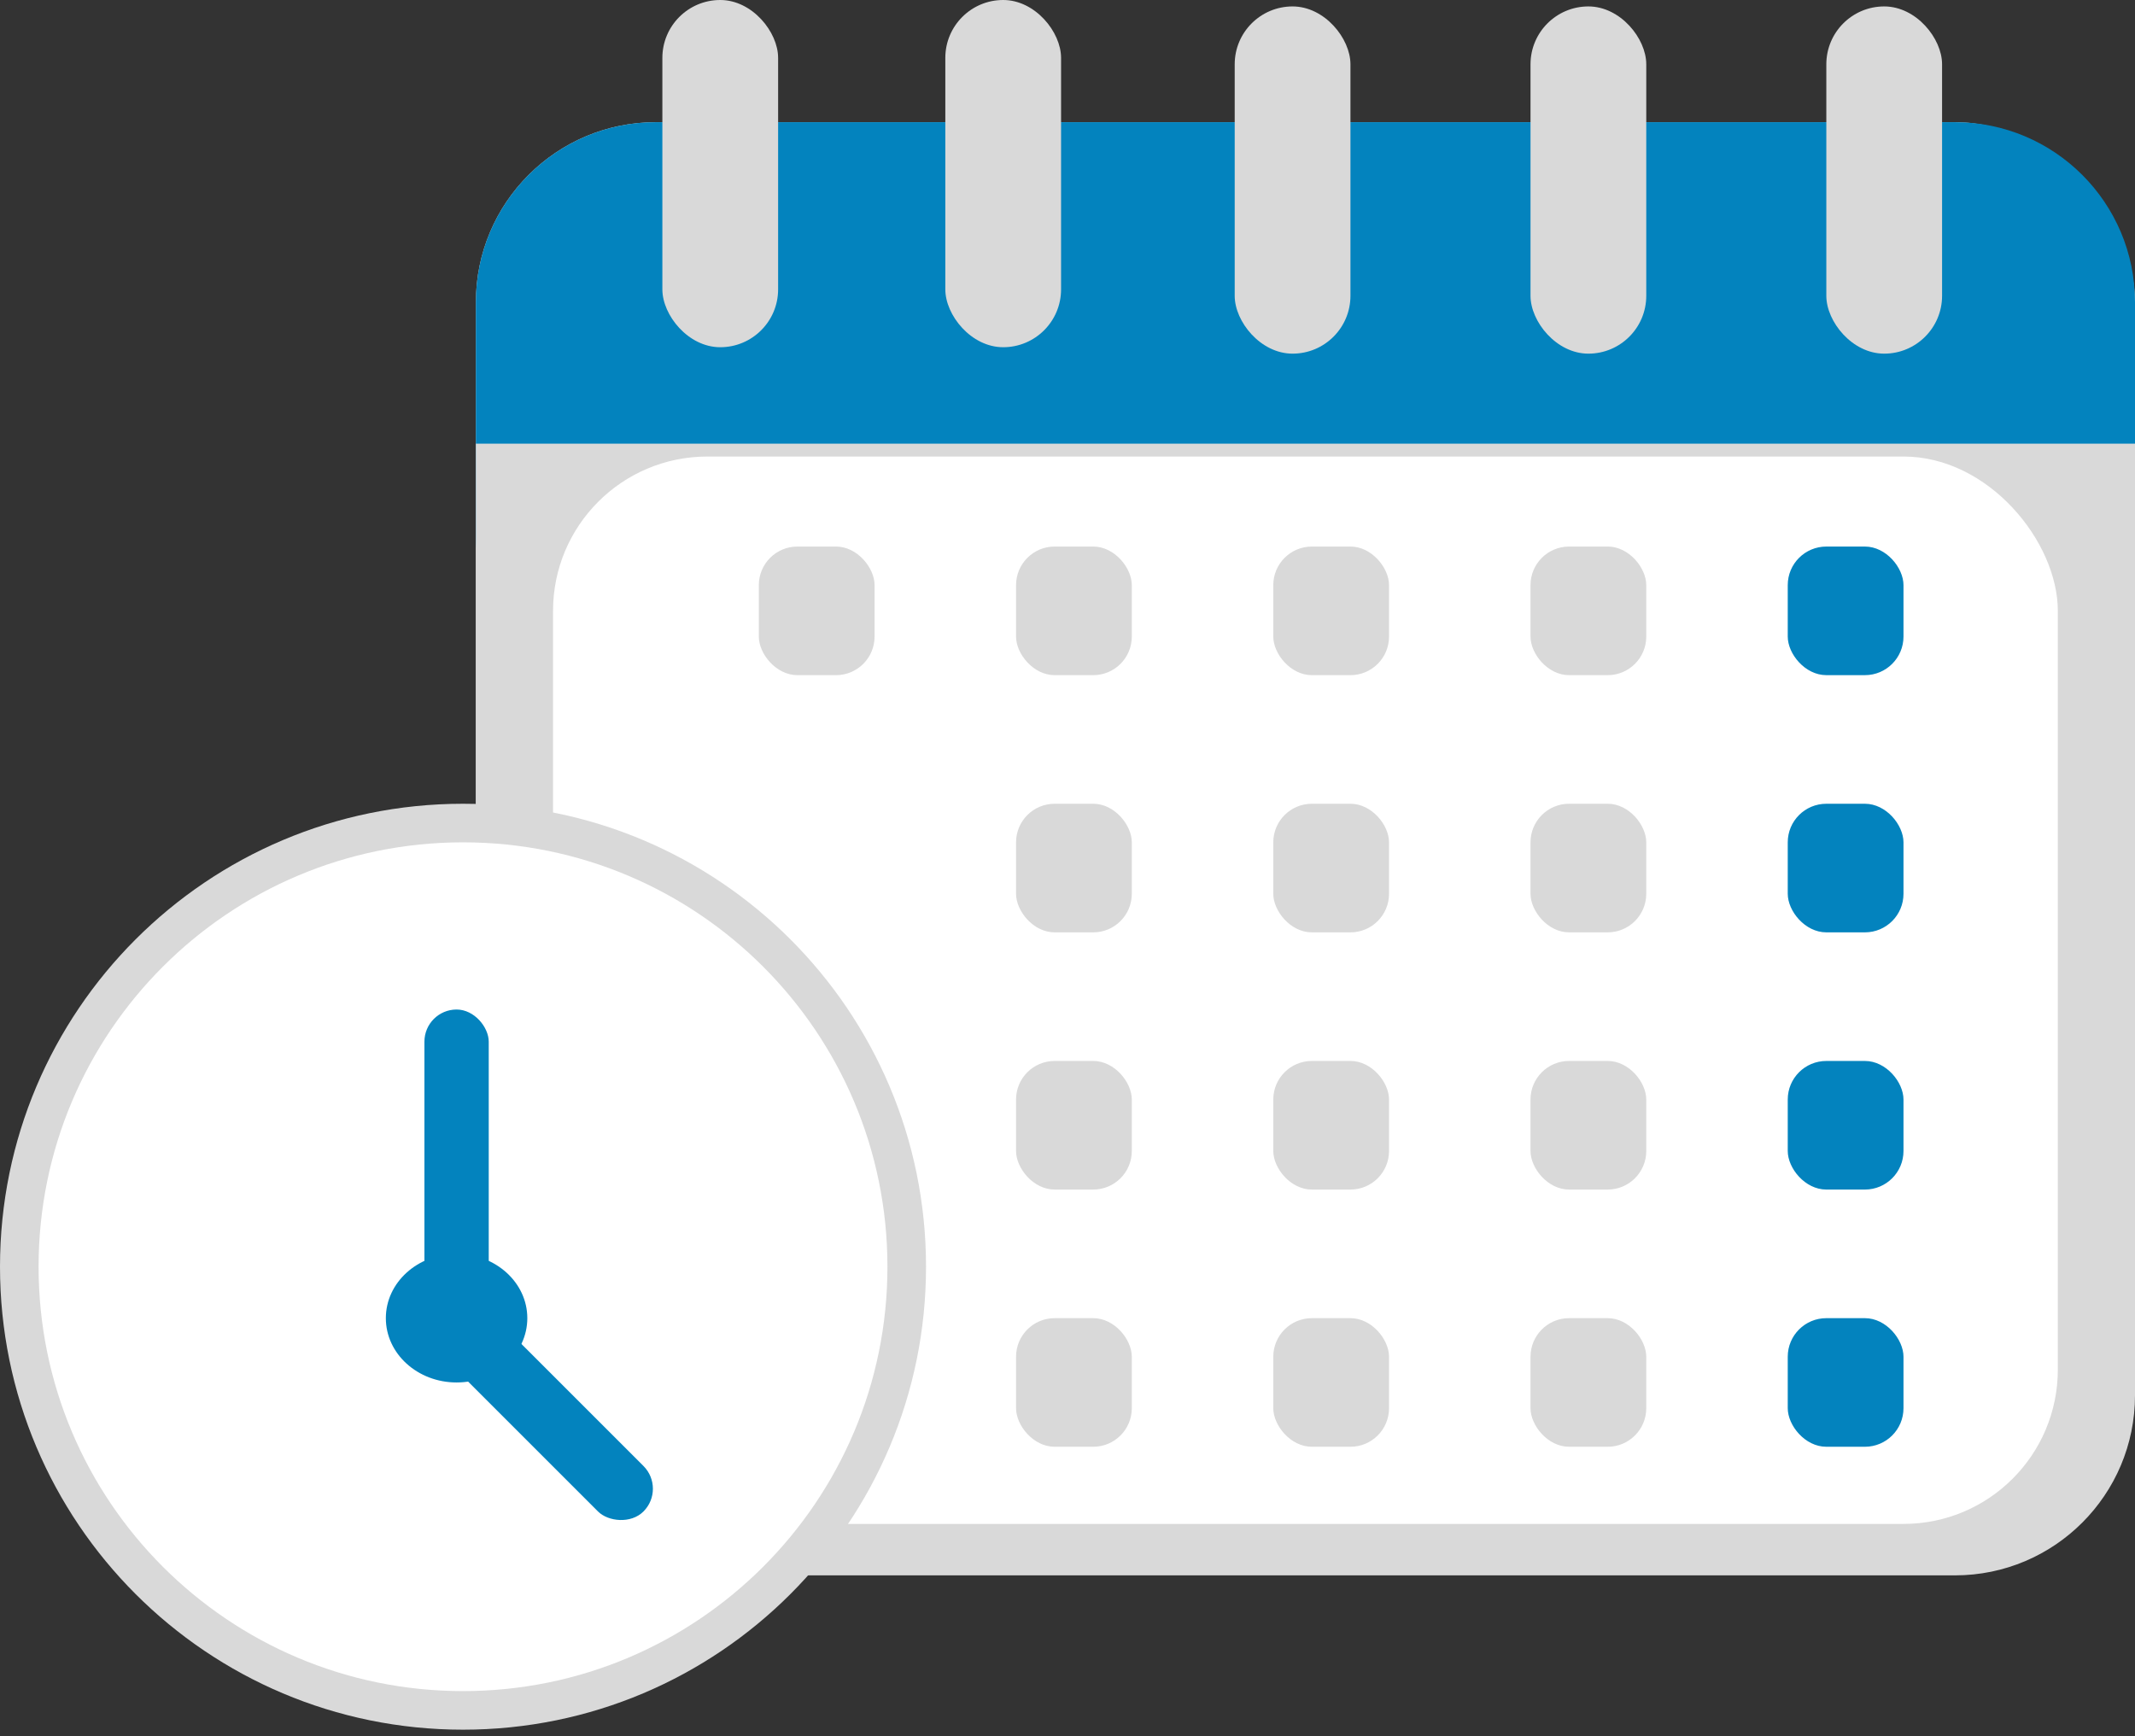
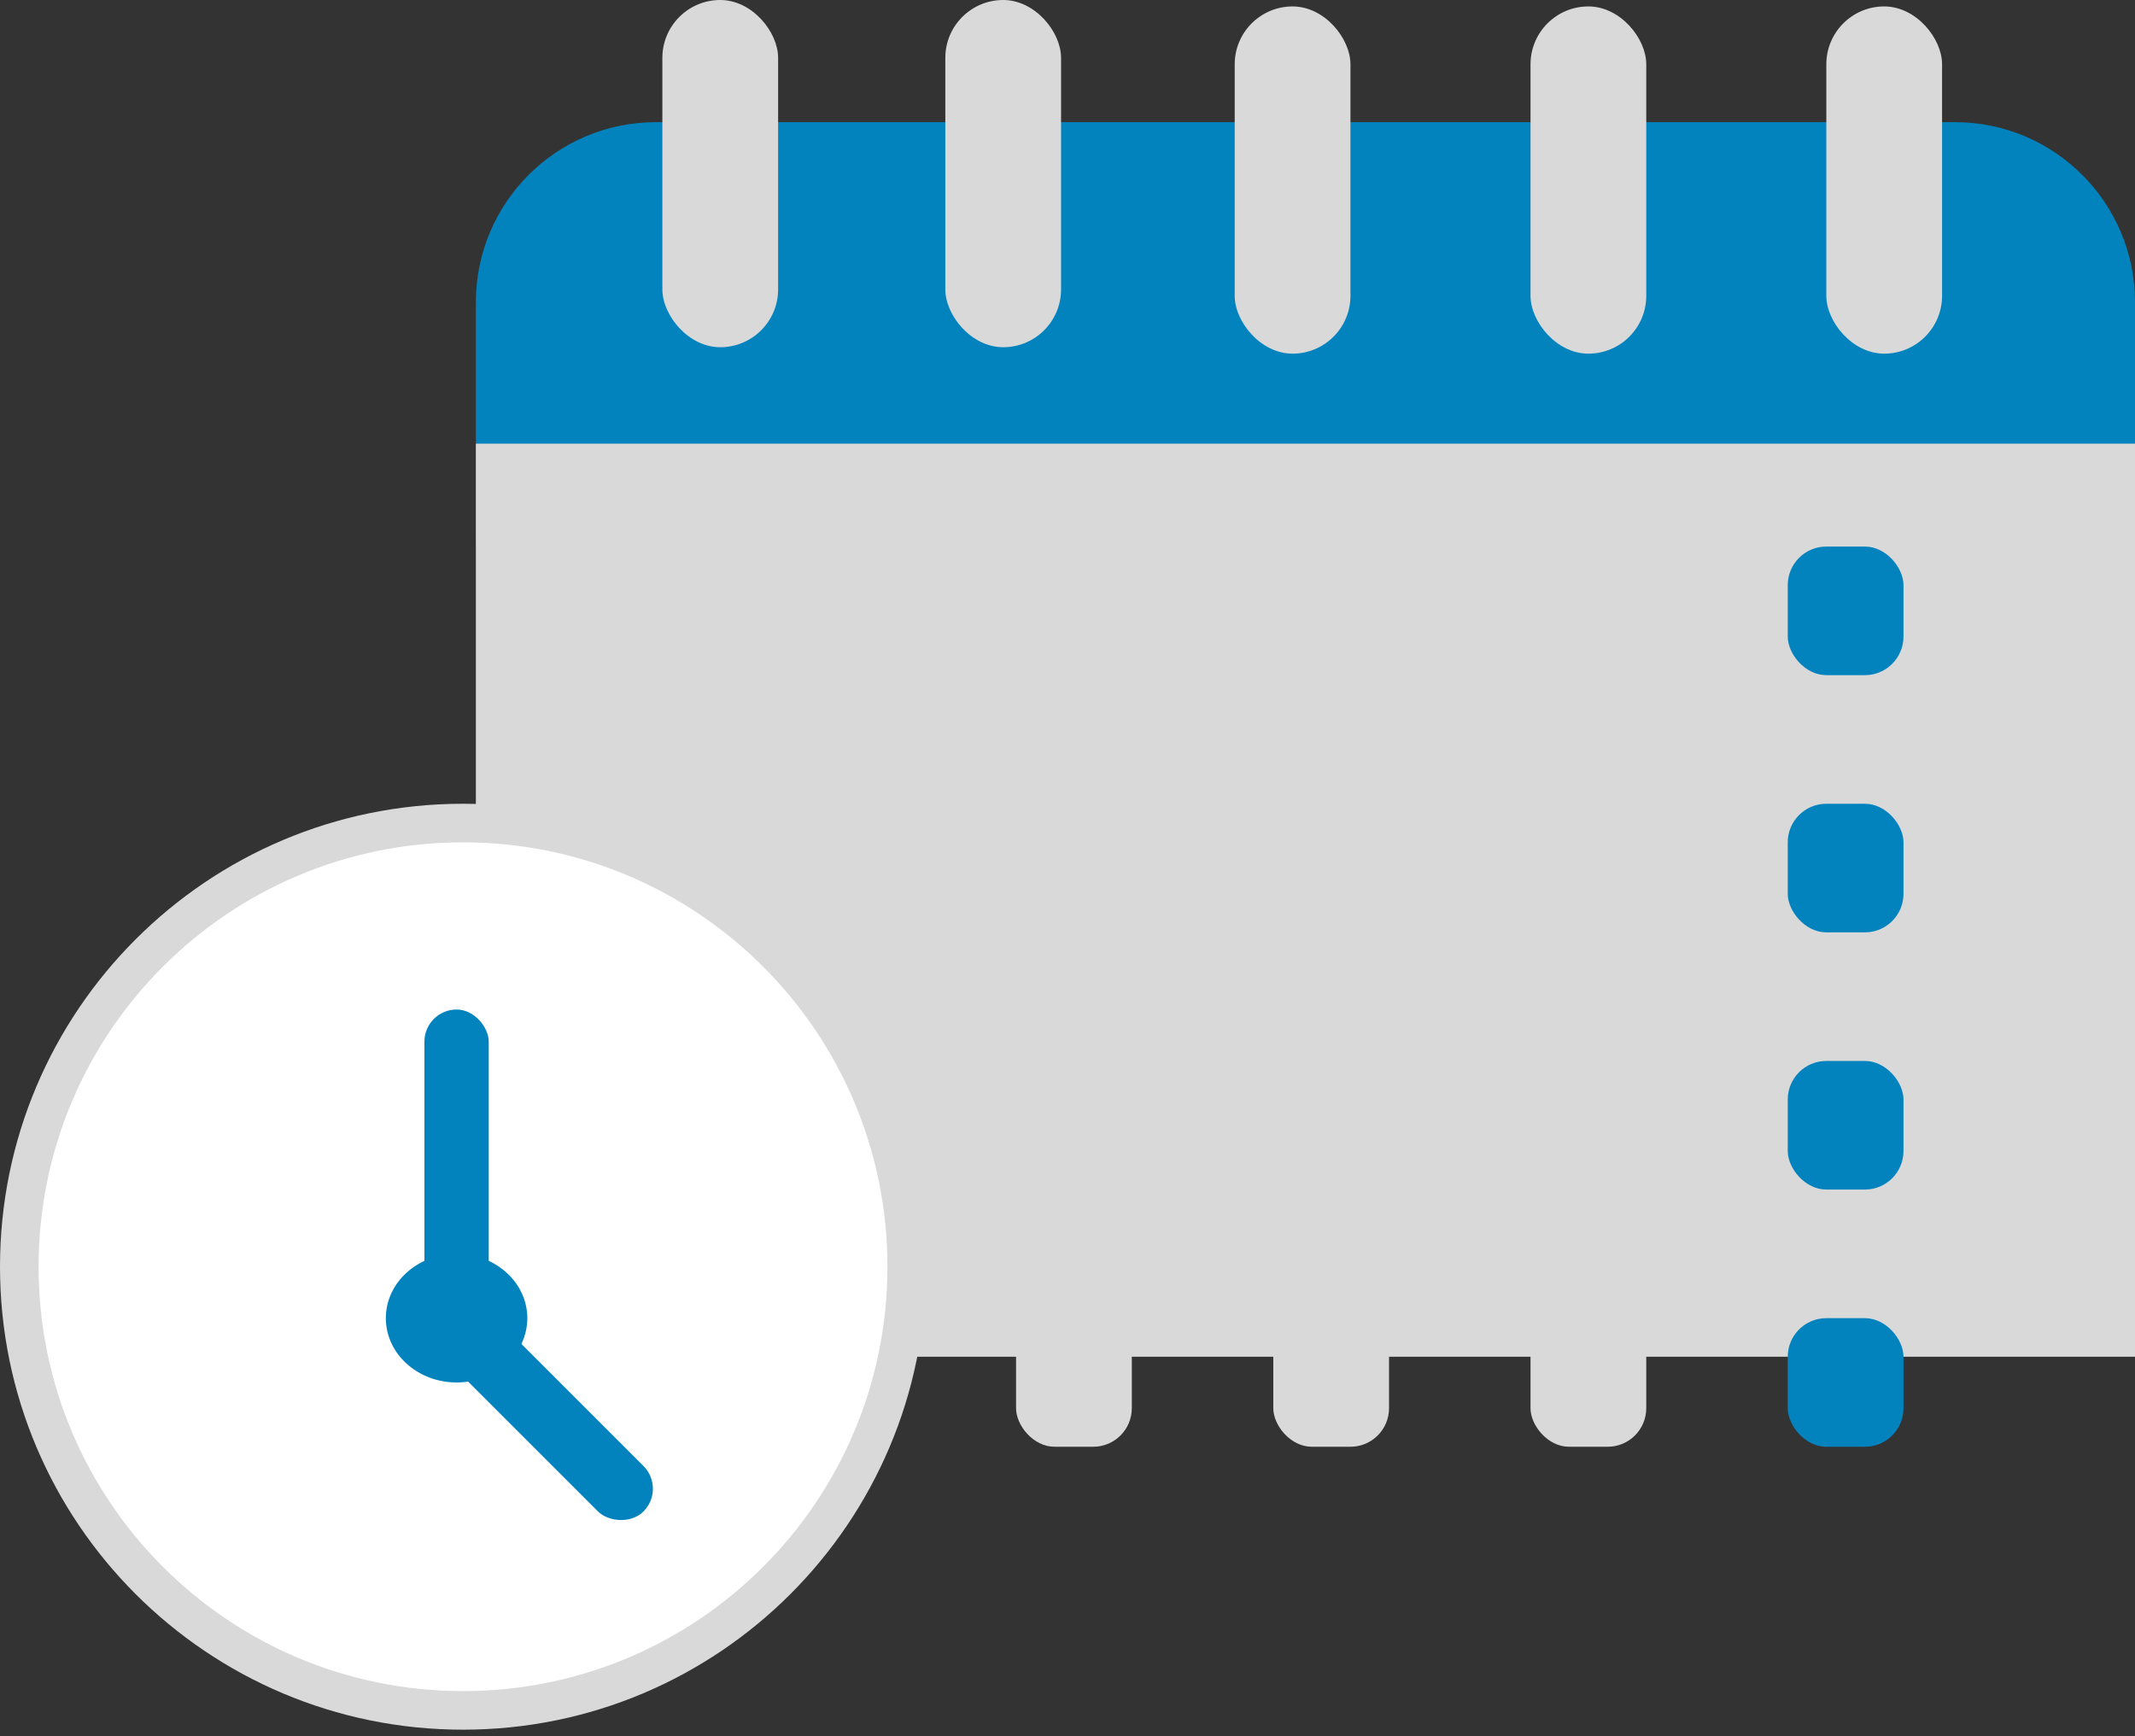
<svg xmlns="http://www.w3.org/2000/svg" width="166" height="135" viewBox="0 0 166 135" fill="none">
  <rect x="0" y="0" width="166" height="135" fill="#333333" stroke="none" />
-   <rect x="37" y="9.5" width="129" height="113" rx="14" fill="#D9D9D9" />
  <path d="M37 23.5C37 15.768 43.268 9.5 51 9.5H152C159.732 9.5 166 15.768 166 23.5V41.5C166 49.232 159.732 55.5 152 55.5H98H51C43.268 55.5 37 49.232 37 41.5V23.5Z" fill="#0383BE" />
  <rect x="37" y="34.5" width="129" height="71" fill="#D9D9D9" />
-   <rect x="43" y="35.5" width="117" height="83" rx="12" fill="white" />
-   <rect x="59" y="42.5" width="9" height="10" rx="3" fill="#D9D9D9" />
  <rect x="79" y="42.5" width="9" height="10" rx="3" fill="#D9D9D9" />
  <rect x="79" y="62.5" width="9" height="10" rx="3" fill="#D9D9D9" />
  <rect x="79" y="82.5" width="9" height="10" rx="3" fill="#D9D9D9" />
  <rect x="79" y="102.5" width="9" height="10" rx="3" fill="#D9D9D9" />
  <rect x="99" y="42.5" width="9" height="10" rx="3" fill="#D9D9D9" />
  <rect x="99" y="62.5" width="9" height="10" rx="3" fill="#D9D9D9" />
  <rect x="99" y="82.5" width="9" height="10" rx="3" fill="#D9D9D9" />
  <rect x="99" y="102.5" width="9" height="10" rx="3" fill="#D9D9D9" />
  <rect x="119" y="42.5" width="9" height="10" rx="3" fill="#D9D9D9" />
  <rect x="119" y="62.5" width="9" height="10" rx="3" fill="#D9D9D9" />
  <rect x="119" y="82.5" width="9" height="10" rx="3" fill="#D9D9D9" />
  <rect x="119" y="102.5" width="9" height="10" rx="3" fill="#D9D9D9" />
  <rect x="139" y="42.5" width="9" height="10" rx="3" fill="#0383BE" />
  <rect x="139" y="62.5" width="9" height="10" rx="3" fill="#0383BE" />
  <rect x="139" y="82.5" width="9" height="10" rx="3" fill="#0383BE" />
  <rect x="139" y="102.5" width="9" height="10" rx="3" fill="#0383BE" />
  <rect x="142" y="0.5" width="9" height="27" rx="4.5" fill="#D9D9D9" />
  <rect x="119" y="0.5" width="9" height="27" rx="4.5" fill="#D9D9D9" />
  <rect x="96" y="0.5" width="9" height="27" rx="4.5" fill="#D9D9D9" />
  <rect x="73.5" width="9" height="27" rx="4.5" fill="#D9D9D9" />
  <rect x="51.5" width="9" height="27" rx="4.5" fill="#D9D9D9" />
  <path d="M72 98.5C72 118.382 55.882 134.5 36 134.5C16.118 134.5 0 118.382 0 98.5C0 78.618 16.118 62.5 36 62.5C55.882 62.5 72 78.618 72 98.5Z" fill="#D9D9D9" />
  <path d="M69 98.5C69 116.725 54.225 131.5 36 131.5C17.775 131.5 3 116.725 3 98.5C3 80.275 17.775 65.5 36 65.5C54.225 65.5 69 80.275 69 98.5Z" fill="white" />
  <rect x="33" y="78.5" width="5" height="23" rx="2.5" fill="#0383BE" />
  <rect x="32" y="103.036" width="5" height="23" rx="2.5" transform="rotate(-45 32 103.036)" fill="#0383BE" />
  <ellipse cx="35.5" cy="102.5" rx="5.5" ry="5" fill="#0383BE" />
</svg>